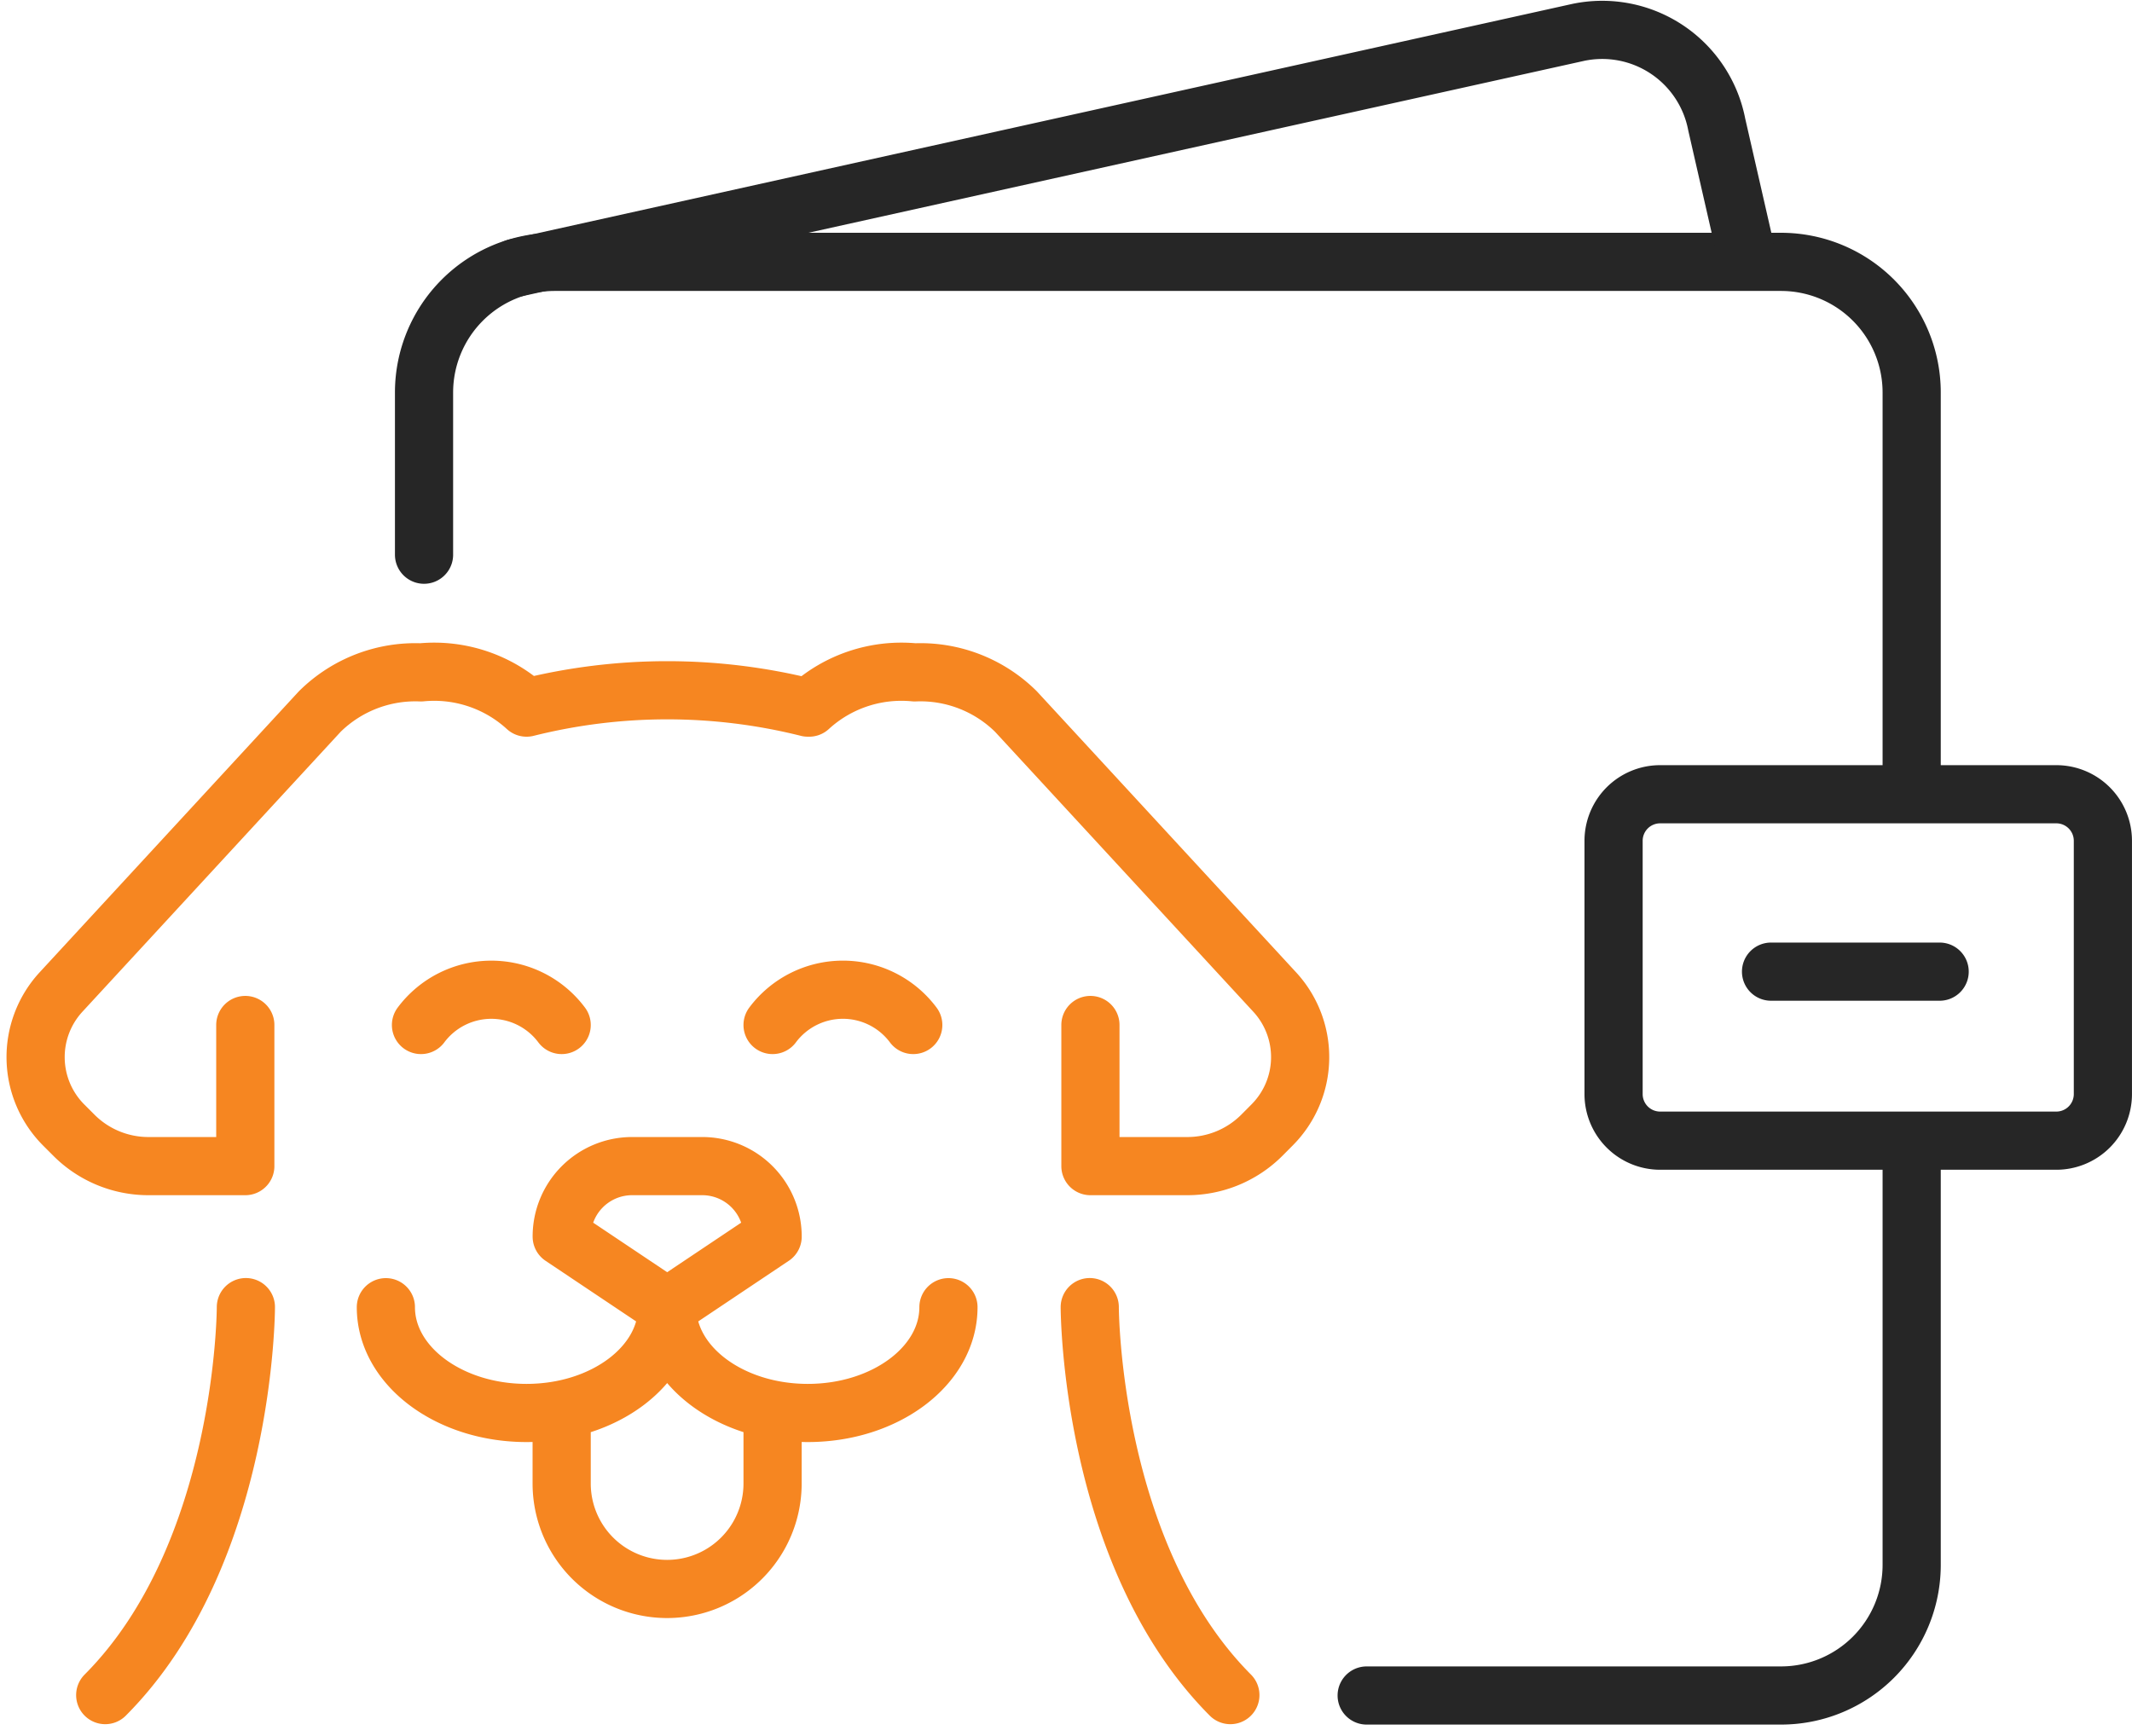
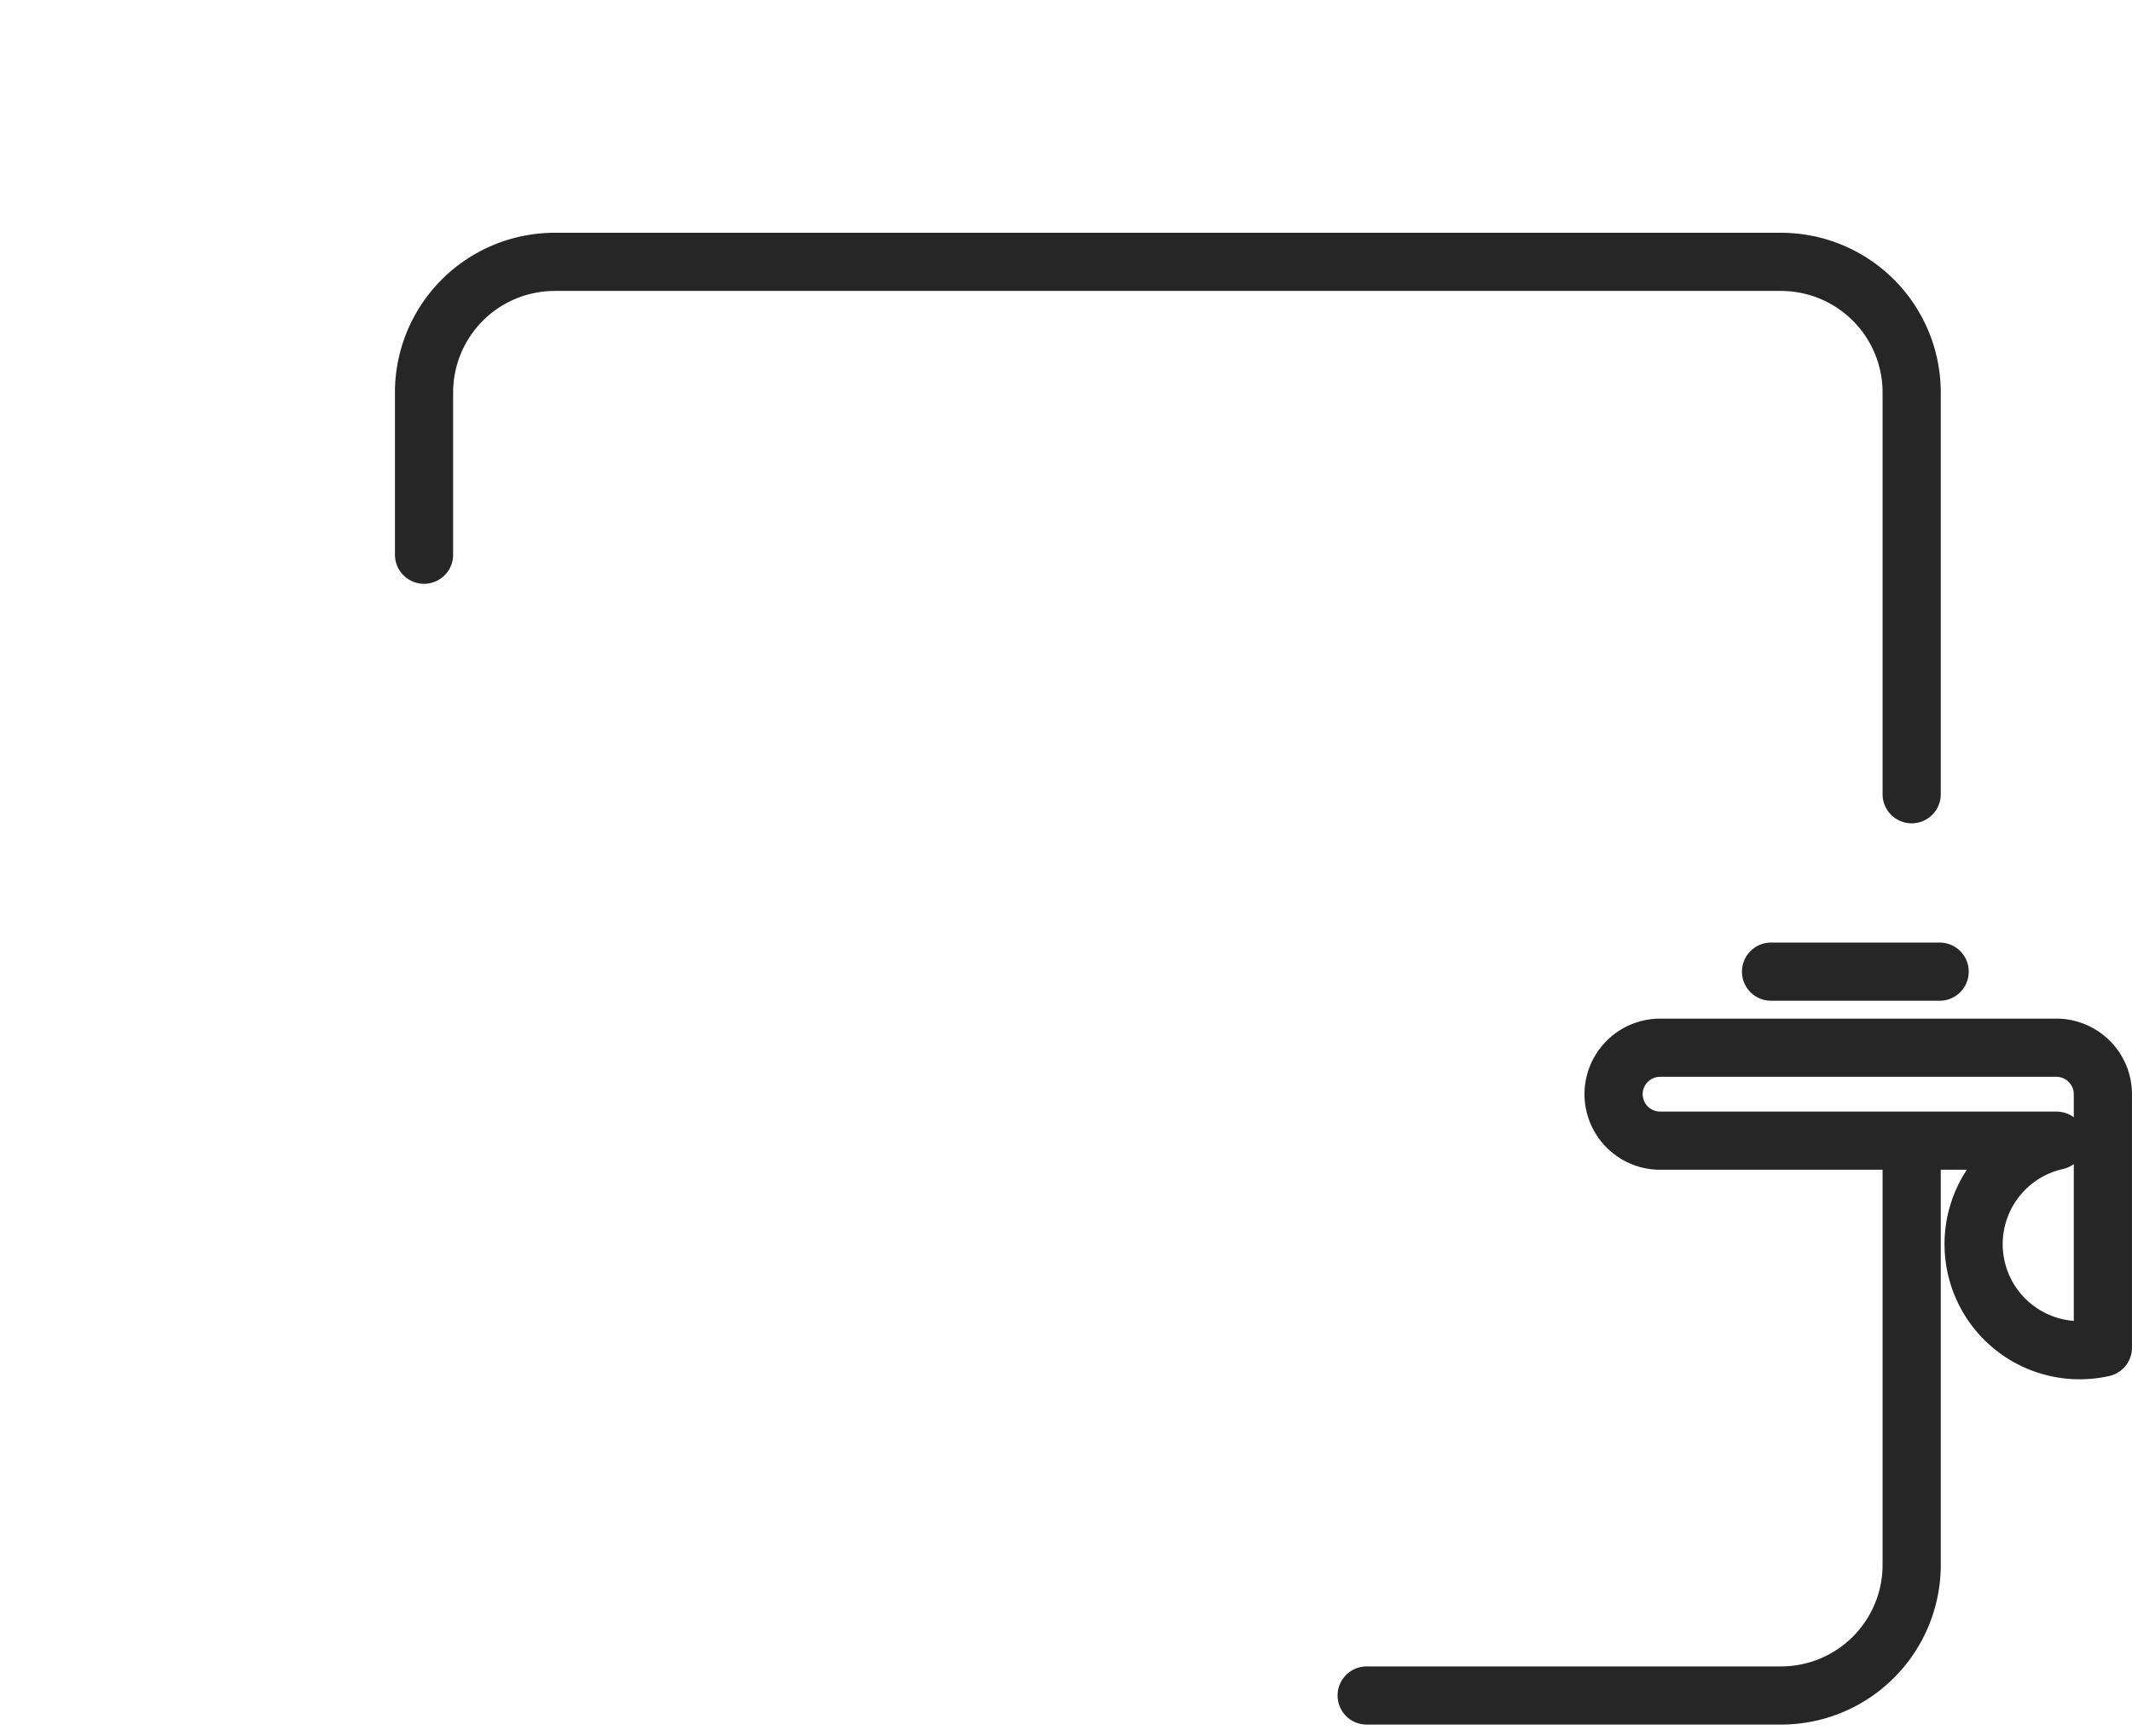
<svg xmlns="http://www.w3.org/2000/svg" width="79.667" height="64.887" viewBox="0 0 79.667 64.887">
  <g id="Artwork_19" data-name="Artwork 19" transform="translate(39.955 32.233)">
    <g id="Group_27" data-name="Group 27" transform="translate(-38.624 -31.134)">
-       <path id="Path_51" data-name="Path 51" d="M79.034,44.51h6.3M89.7,50.827H74.884a1.741,1.741,0,0,1-1.734-1.738V39.616a1.74,1.74,0,0,1,1.734-1.736H89.7a1.74,1.74,0,0,1,1.734,1.736v9.473A1.741,1.741,0,0,1,89.7,50.827Zm-61-21.9V22.856a4.883,4.883,0,0,1,4.864-4.873h45.86a4.883,4.883,0,0,1,4.865,4.873V37.879m0,12.947V66.691a4.882,4.882,0,0,1-4.865,4.872h-15.5" transform="translate(-14.186 -9.295)" fill="none" stroke="#262626" stroke-linecap="round" stroke-linejoin="round" stroke-width="2.174" />
-       <path id="Path_52" data-name="Path 52" d="M80.919,10.092,79.882,5.556a4.358,4.358,0,0,0-5.175-3.445l-39.7,8.8" transform="translate(-17.063 -2)" fill="none" stroke="#262626" stroke-linecap="round" stroke-linejoin="round" stroke-width="2.174" />
-       <path id="Path_53" data-name="Path 53" d="M25.6,69.926c0,2.183-2.353,3.953-5.256,3.953s-5.256-1.77-5.256-3.953m21.022,0c0,2.183-2.352,3.953-5.256,3.953S25.6,72.109,25.6,69.926M16.4,59.379a3.28,3.28,0,0,1,5.257,0m7.881,0a3.279,3.279,0,0,1,5.257,0m-13.138,14.5v2.637a3.94,3.94,0,1,0,7.881,0V73.879M25.6,69.926l-3.941-2.638a2.63,2.63,0,0,1,2.626-2.635h2.628a2.63,2.63,0,0,1,2.627,2.635ZM9.835,59.379v5.274H6.214a3.932,3.932,0,0,1-2.788-1.159l-.382-.382a3.592,3.592,0,0,1-.117-4.941l9.69-10.506A5.078,5.078,0,0,1,16.4,46.2a5.107,5.107,0,0,1,3.944,1.317M41.415,59.379v5.274h3.623a3.933,3.933,0,0,0,2.788-1.159l.38-.382a3.588,3.588,0,0,0,.117-4.941L38.633,47.665A5.074,5.074,0,0,0,34.849,46.2a5.1,5.1,0,0,0-3.944,1.317m-10.558,0v0a21.622,21.622,0,0,1,10.51,0v0m-21,22.406s0,9.226-5.256,14.5m36.789-14.5s0,9.226,5.254,14.5" transform="translate(-2 -22.17)" fill="none" stroke="#f68621" stroke-linecap="round" stroke-linejoin="round" stroke-width="2.174" />
+       <path id="Path_51" data-name="Path 51" d="M79.034,44.51h6.3M89.7,50.827H74.884a1.741,1.741,0,0,1-1.734-1.738a1.74,1.74,0,0,1,1.734-1.736H89.7a1.74,1.74,0,0,1,1.734,1.736v9.473A1.741,1.741,0,0,1,89.7,50.827Zm-61-21.9V22.856a4.883,4.883,0,0,1,4.864-4.873h45.86a4.883,4.883,0,0,1,4.865,4.873V37.879m0,12.947V66.691a4.882,4.882,0,0,1-4.865,4.872h-15.5" transform="translate(-14.186 -9.295)" fill="none" stroke="#262626" stroke-linecap="round" stroke-linejoin="round" stroke-width="2.174" />
    </g>
  </g>
</svg>